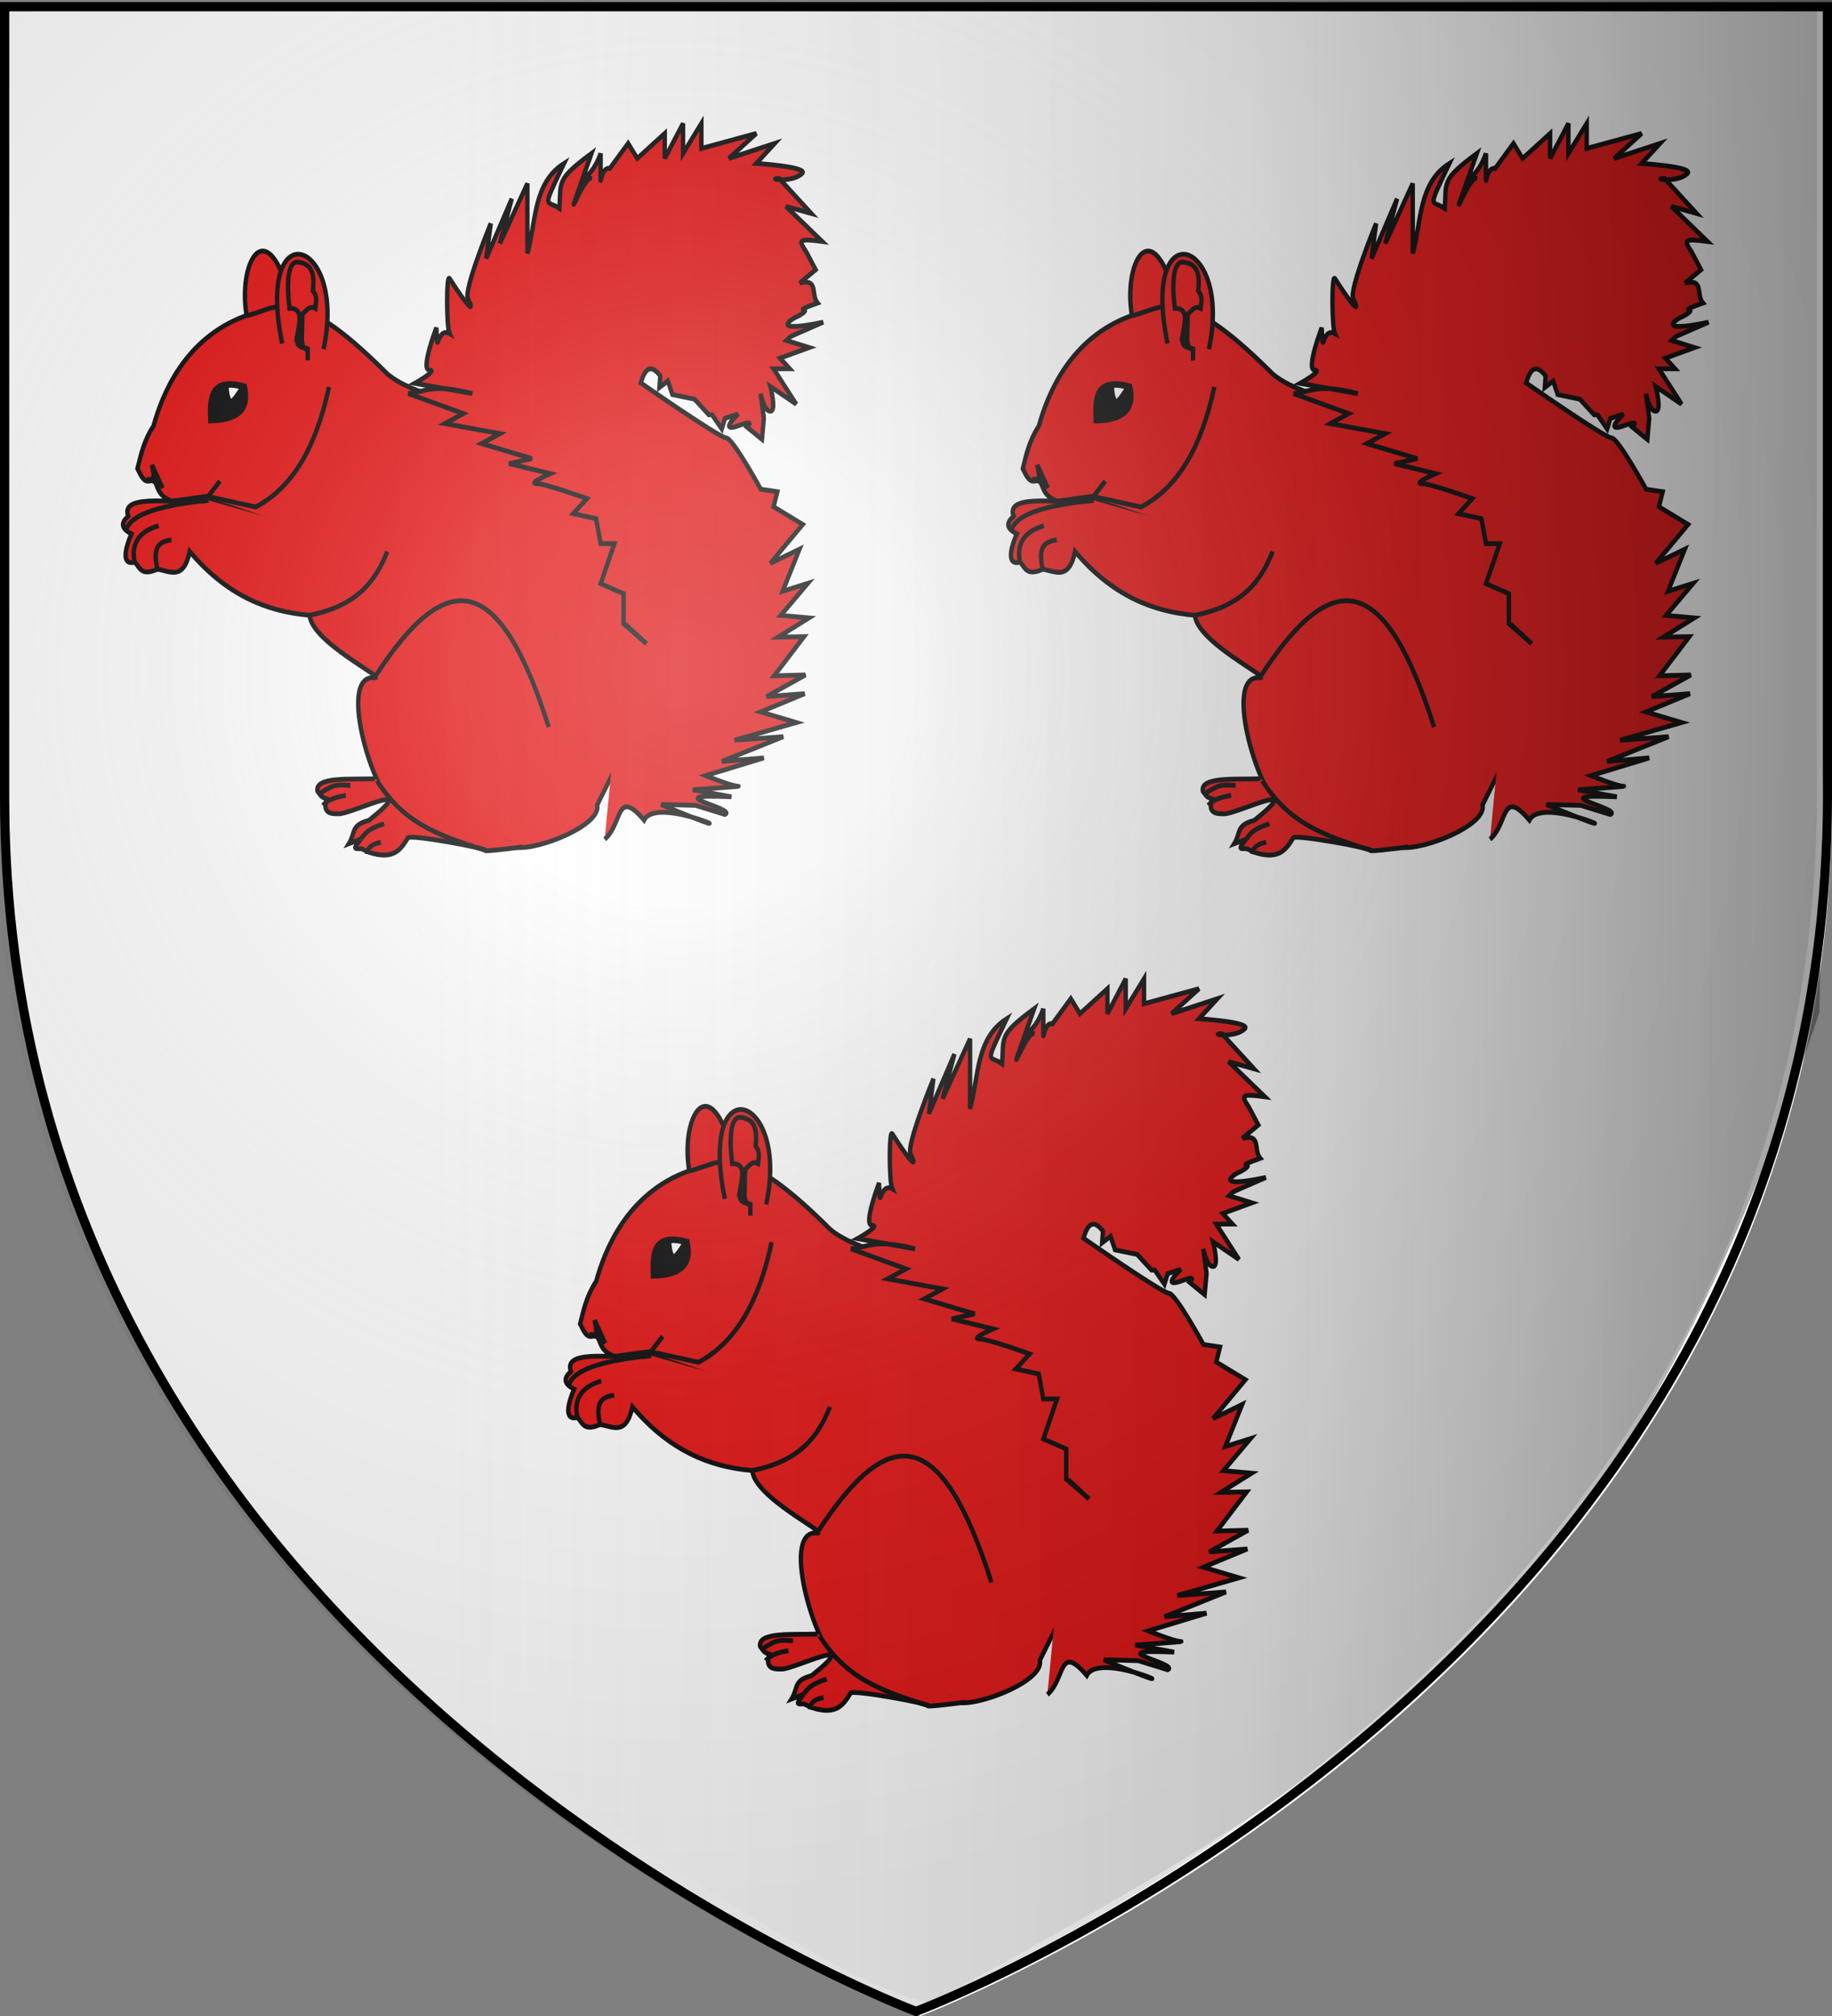
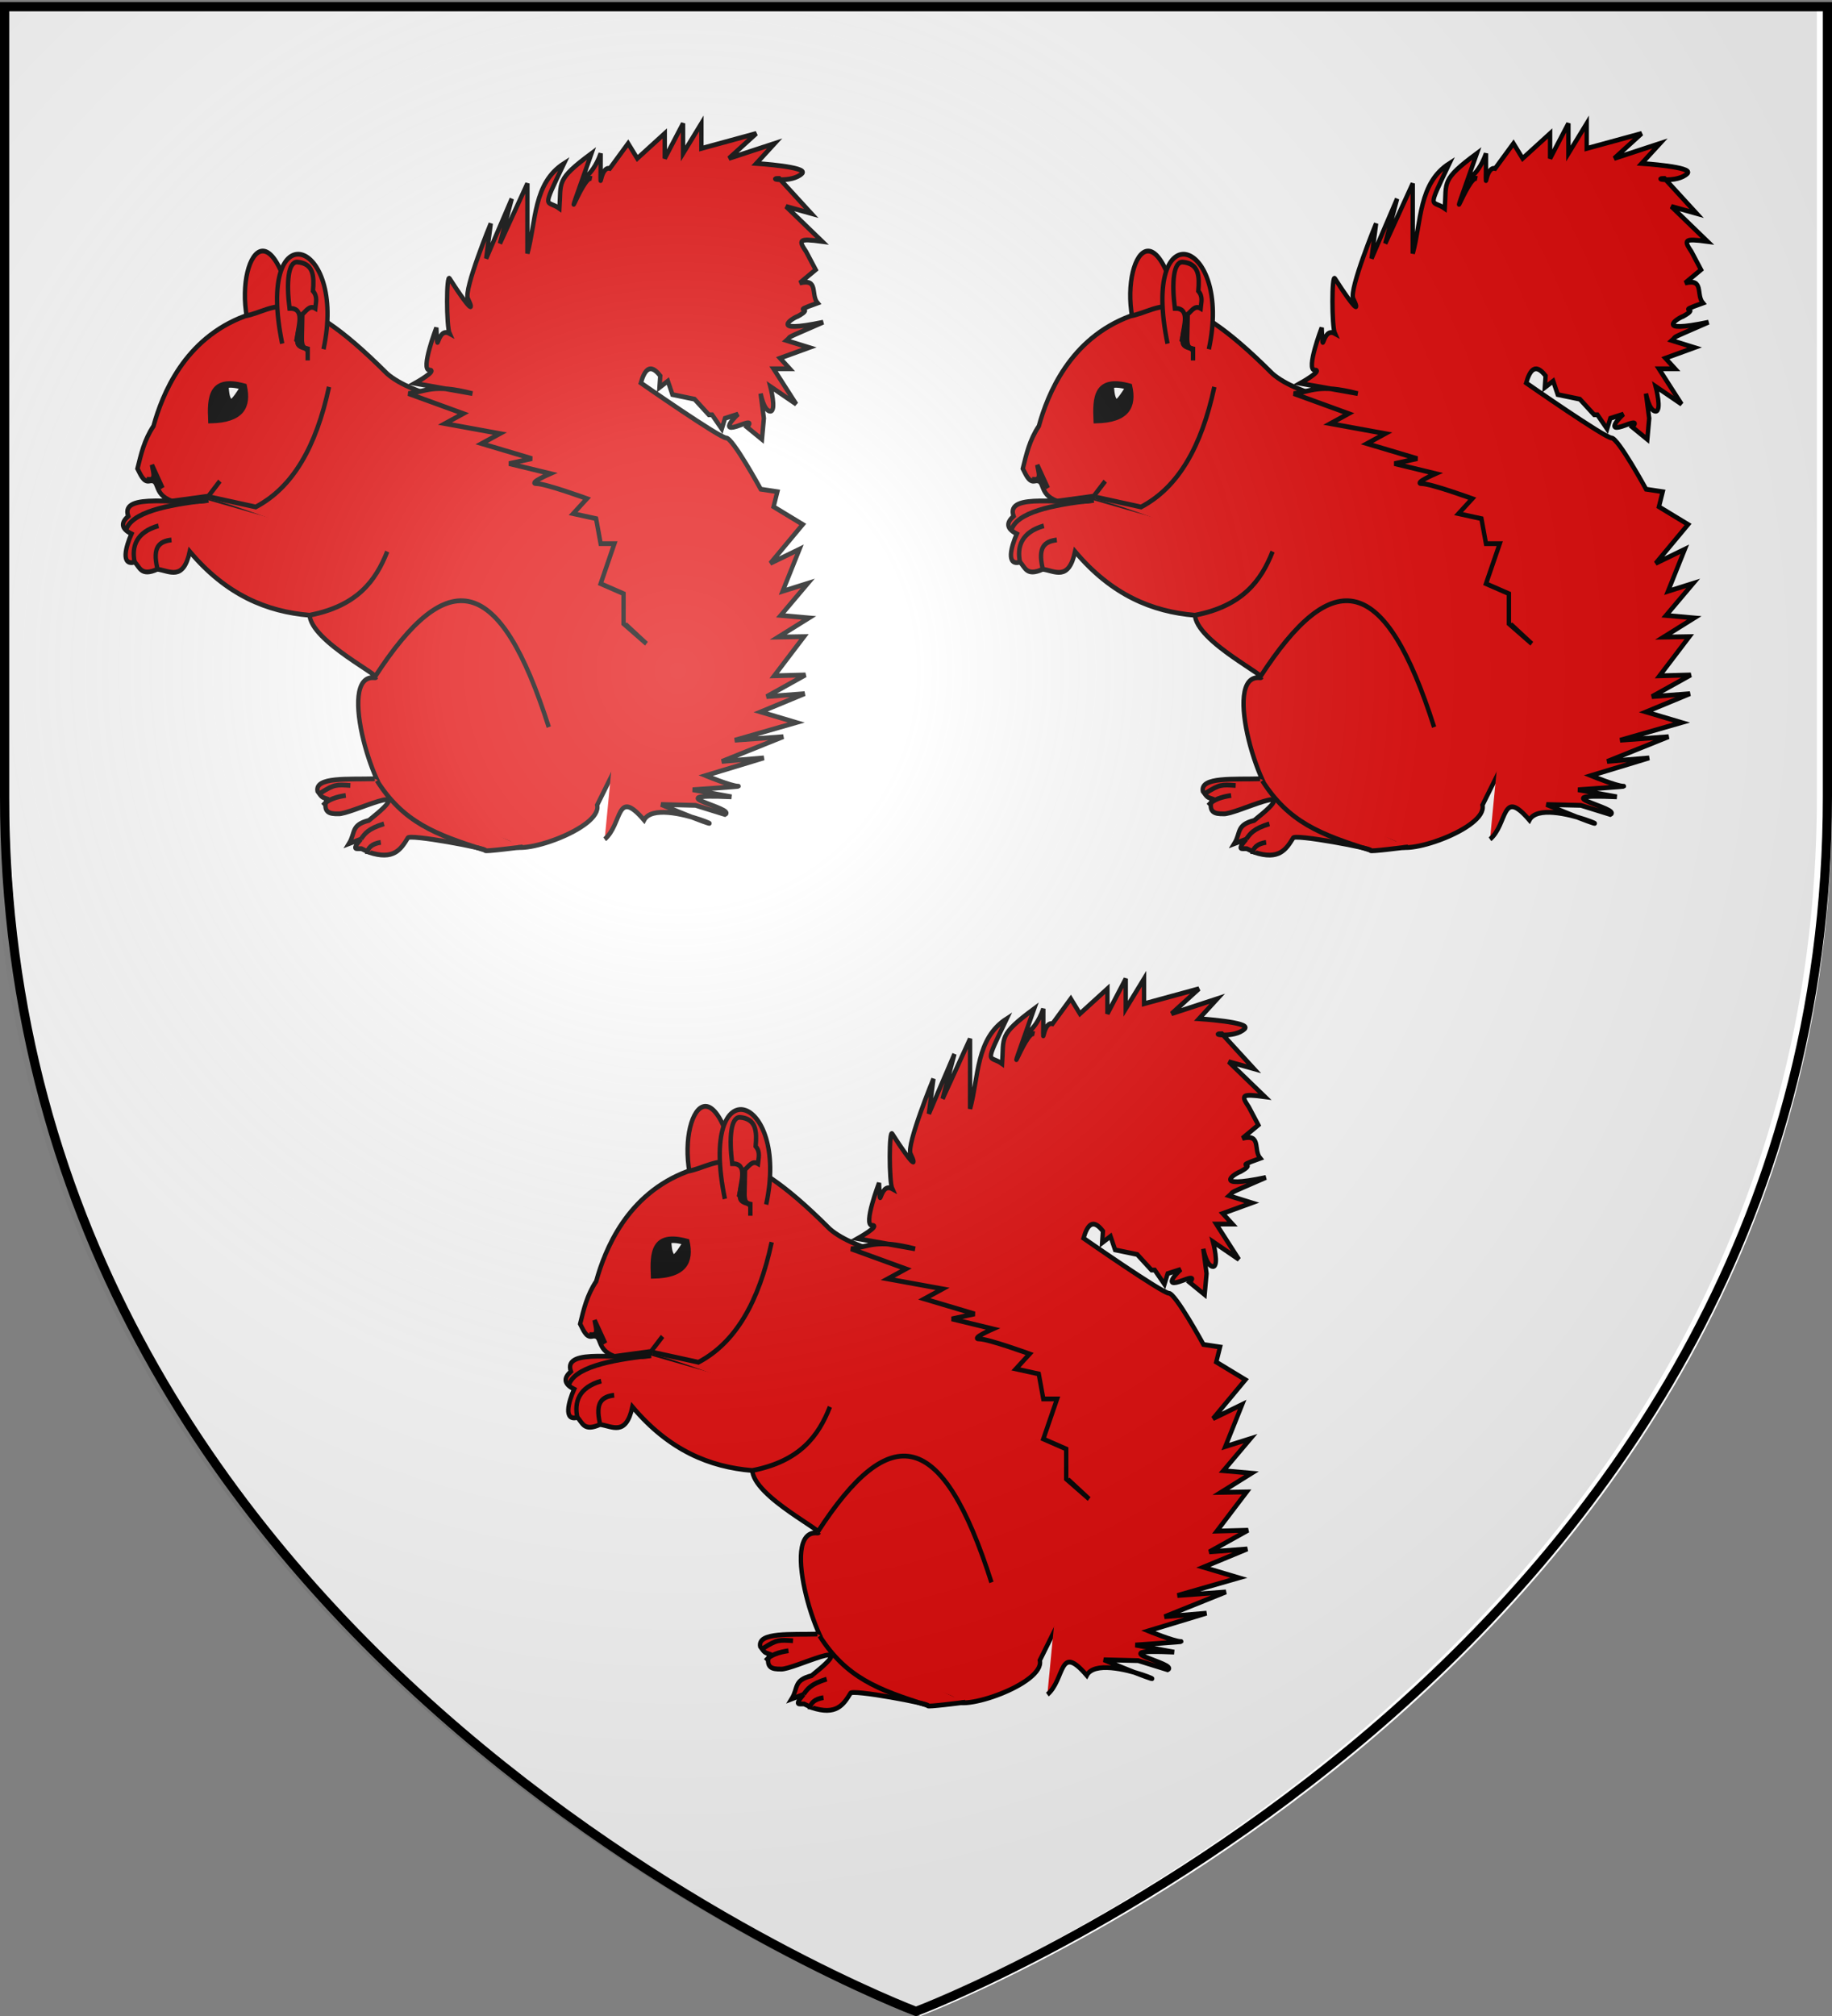
<svg xmlns="http://www.w3.org/2000/svg" xmlns:xlink="http://www.w3.org/1999/xlink" width="600" height="660" version="1.0">
  <rect width="100%" height="100%" fill="#808080" stroke="none" />
  <desc>Flag of Canton of Valais (Wallis)</desc>
  <defs>
    <linearGradient id="b">
      <stop offset="0" style="stop-color:white;stop-opacity:.314" />
      <stop offset=".19" style="stop-color:white;stop-opacity:.251" />
      <stop offset=".6" style="stop-color:#6b6b6b;stop-opacity:.125" />
      <stop offset="1" style="stop-color:black;stop-opacity:.125" />
    </linearGradient>
    <linearGradient xlink:href="#c" id="e" x1="-439.918" x2="690.809" y1="424.224" y2="431.3" gradientTransform="matrix(1.035 0 -.035 .983 71.766 183.892)" gradientUnits="userSpaceOnUse" />
    <linearGradient id="c">
      <stop offset="0" style="stop-color:white;stop-opacity:0" />
      <stop offset=".5" style="stop-color:#fff;stop-opacity:0" />
      <stop offset=".75" style="stop-color:#3f3f3f;stop-opacity:.151" />
      <stop offset="1" style="stop-color:#000;stop-opacity:.539" />
    </linearGradient>
    <radialGradient xlink:href="#b" id="d" cx="221.445" cy="226.331" r="300" fx="221.445" fy="226.331" gradientTransform="matrix(1.353 0 0 1.349 -77.63 -85.747)" gradientUnits="userSpaceOnUse" />
  </defs>
  <g style="display:inline">
    <path d="M-391.1 753.526s298.5-112.32 298.5-397.772V97.203h-597v258.551c0 285.452 298.5 397.772 298.5 397.772" style="fill:#fff;fill-opacity:1;fill-rule:evenodd;stroke:none;stroke-width:1px;stroke-linecap:butt;stroke-linejoin:miter;stroke-opacity:1" />
    <path d="M301.5 660S600 547.68 600 262.228V3.676H3v258.552C3 547.68 301.5 660 301.5 660" style="opacity:1;fill:#fff;fill-opacity:1;fill-rule:evenodd;stroke:none;stroke-width:1px;stroke-linecap:butt;stroke-linejoin:miter;stroke-opacity:1;display:inline" />
  </g>
  <g style="stroke:#000;stroke-width:1.5;stroke-miterlimit:4;stroke-dasharray:none;stroke-opacity:1">
    <g style="stroke:#000;stroke-width:4.136;stroke-miterlimit:4;stroke-dasharray:none;stroke-opacity:1">
      <g style="fill:#e20909;fill-opacity:1;stroke:#000;stroke-width:4.136;stroke-miterlimit:4;stroke-dasharray:none;stroke-opacity:1">
        <g style="fill:#e20909;fill-opacity:1;stroke:#000;stroke-width:4.136;stroke-miterlimit:4;stroke-dasharray:none;stroke-opacity:1">
          <path d="M379.457 1090.772c-24.978-102.568-62.588-28.544-36.669 27.502" style="fill:#e20909;fill-opacity:1;fill-rule:evenodd;stroke:#000;stroke-width:4.136;stroke-linecap:butt;stroke-linejoin:miter;stroke-miterlimit:4;stroke-dasharray:none;stroke-opacity:1" transform="matrix(.347 0 0 .379 -35.703 -311.812)" />
          <path d="M440.832 1293.163c-22.327 4.369-121.047-36.274-143.374-37.563l2.16-4.322 10.804-12.964-10.804 12.964-34.571 4.322c-18.799-6.337-10.312-19.71-21.607-17.286-5.448.767-8.178-6.289-10.804-10.803 3.343-12.244 6.209-24.488 15.125-36.732 8.197-27.252 29.115-75.597 86.429-95.072 29.778-5.073 44.177-32.515 133.963 49.697 11.915 9.753 34.501 17.215 45.375 19.446l2.161-.72" style="fill:#e20909;fill-opacity:1;fill-rule:evenodd;stroke:#000;stroke-width:4.136;stroke-linecap:butt;stroke-linejoin:miter;stroke-miterlimit:4;stroke-dasharray:none;stroke-opacity:1" transform="matrix(.347 0 0 .379 -35.703 -311.812)" />
          <path d="M395.047 1353.136c0 23.88 74.591 56.126 61.114 55.002-36.652-3.055 2.206 110.006 21.39 110.006 0 0 105.574 30.884 106.95 33.612 6.062 12.028 87.025-13.49 81.994-33.612l19.862-36.669c76.928-230.856-68.618-257.546-171.119-316.774" style="fill:#e20909;fill-opacity:1;fill-rule:evenodd;stroke:#000;stroke-width:4.136;stroke-linecap:butt;stroke-linejoin:miter;stroke-miterlimit:4;stroke-dasharray:none;stroke-opacity:1" transform="matrix(.347 0 0 .379 -35.703 -311.812)" />
          <path d="M468.384 1299.152c-10.797 25.158-28.275 46.976-73.337 55.002-40.236-3.037-78.571-17.486-113.061-55.002-6.052 25.76-19.068 16.701-30.557 15.278-15.606 6.439-16.525-1.81-21.39-6.111-13.37 3.226-8.474-13.27-3.056-24.446-10.977-5.093-9.271-10.186-3.055-15.278-8.424-21.399 50.387-9.18 75.69-13.715M596.214 1554.303s-37.856 4.456-35.14 3.056c3.055-1.577-73.337-14.653-73.337-10.695-6.571 9.726-13.219 19.375-36.669 12.223l-7.006-3.056c-4.763-.33-9.98 1.955-.524-8.272l-11.328 3.95c6.384-9.54 1.535-16.053 18.858-20.124 50.86-37.207-17.695-4.757-29.01-5.697-8.036.114-14.807-1.037-10.803-12.964-4.322-1.44-4.217-.825-8.643-6.482-2.812-12.662 29.317-10.126 54.018-10.804M408.224 1124.385c22.7-95.783-64.868-120.422-38.983-4.845M301.059 1251.999l43.214 8.642c35.137-17.002 57.041-52.145 69.143-103.714M620.844 1450.784c-46.096-132.524-95.072-141.167-164.214-43.214" style="fill:#e20909;fill-opacity:1;fill-rule:evenodd;stroke:#000;stroke-width:4.136;stroke-linecap:butt;stroke-linejoin:miter;stroke-miterlimit:4;stroke-dasharray:none;stroke-opacity:1" transform="matrix(.347 0 0 .379 -35.703 -311.812)" />
          <path d="M560.344 1557.03c-46.99-13.51-76.923-24.216-101.662-59.976M673.61 1547.682c17.025-13.252 10.577-45.007 37.193-16.544 13.556-24.084 121.301 27.272 16.02-13.488l32.564.74 27.809 7.902c11.936-5.25-67.793-18.381 6.111-15.278l-36.668-6.112s48.89-3.055 42.78-3.055c-6.112 0-30.558-9.167-30.558-9.167l55.003-15.279-39.724 3.056 58.058-21.39-45.835 3.055 58.058-15.278-33.613-9.167 41.578-15.766-35.99 2.532 36.731-18.705-29.508.741 28.09-33.83-24.293.371 28.984-16.544-26.606-2.16 25.558-27.72-23.768 6.854 15.893-36.335-27.502 12.222 30.557-33.612-27.5-15.279 3.553-12.99-15.65-2.161s-26.452-44.263-32.564-44.263-80.624-47.535-80.624-47.535c3.686-11.74 8.916-17.304 18.335-6.112l-.742 10.062 7.901-5.587 4.322 11.699 20.866 3.95 13.488 13.489h3.056l9.167 12.223 3.056-9.167 12.376-3.644s-20.55 17.51 2.378 9.384c14.018-4.968 5.894 1.79 5.894 1.79l14.23 10.65 1.79-18.18-3.056-21.39s3.056 15.278 9.167 15.278c6.112 0 0-21.39 0-21.39l24.446 15.279-21.39-30.557h15.279l-9.167-9.167 27.5-9.168-21.389-6.11c5.949-4.7-5.843.414 34.661-15.804-52.742 10.141-28.854-3.687-24.011-5.062 18.646-9.59-10.627-1.893 18.641-11.482-6.768-7.492 1.434-21.311-16.851-17.286l15.061-11.48-8.95-15.497c-7.373-10.185-7.675-11.728 15.062-8.95l-34.137-30.25 23.875 6.1-30.25-30.25c-13.184 0 11.853 4.322 21.607-4.321 6.469-5.732-43.214-8.643-43.214-8.643l17.285-17.285-43.214 12.964 25.929-21.607-51.857 12.964v-21.607l-17.286 25.928v-25.928l-17.286 30.25v-21.607l-25.928 21.607-8.643-12.964-17.286 21.607c-10.9-2.492-8.48 32.478-8.642-12.965-9.042 23.446-22.436 20.995-8.643 21.607-8.173-3.82-33.3 65.16 0-21.607-34.022 23.048-28.482 24.488-30.25 47.536-12.142-8.025-17.503 3.098 4.321-38.893-29.256 17.063-26.269 50.246-34.571 77.786v-60.5l-25.929 51.857 11.175-38.676-24.139 51.64 4.322-30.25s-25.663 57.19-21.608 64.822c6.662 12.536 1.531 9.622-17.285-17.286-3.083-4.408-3.065 41.406 0 47.535-12.645-6.4-11.106 23.96-12.44-5.062 0 0-15.279 36.578-6.636 36.578s-13.706 11.481-13.706 11.481l54.389 8.86c-37.865-8.849-43.611-1.639-60.5 0l51.857 17.286-17.286 8.643 51.857 8.643-17.285 8.642 47.535 12.965-21.607 4.321 38.893 8.643s-21.607 8.643-12.964 8.643 47.535 12.964 47.535 12.964l-12.964 12.964 21.607 4.322 4.322 21.607h12.964l-12.964 34.571 21.607 8.643v25.928l21.607 17.286-19.817-16.851" style="fill:#e20909;fill-opacity:1;fill-rule:evenodd;stroke:#000;stroke-width:4.136;stroke-linecap:butt;stroke-linejoin:miter;stroke-miterlimit:4;stroke-dasharray:none;stroke-opacity:1" transform="matrix(.347 0 0 .379 -35.703 -311.812)" />
          <g style="fill:#e20909;fill-opacity:1;stroke:#000;stroke-width:4.136;stroke-miterlimit:4;stroke-dasharray:none;stroke-opacity:1">
            <path d="M1293.58 381.963c-11.934 1.306-17.821 6.5-13.488 24.075M1281.358 369.74c-21.133 5.518-25.664 18.01-22.47 31.637" style="fill:#e20909;fill-opacity:1;fill-rule:evenodd;stroke:#000;stroke-width:4.136;stroke-linecap:butt;stroke-linejoin:miter;stroke-miterlimit:4;stroke-dasharray:none;stroke-opacity:1" transform="matrix(.347 0 0 .379 -392.709 32)" />
          </g>
          <path d="M298.538 1254.88c-38.802 3.871-72.27 10.601-76.705 25.928M465.36 1534.331c-15.255 4.322-18.245 8.643-21.607 12.964M462.304 1550.351c-8.571 1.236-12.538 4.775-12.964 10.083M433.582 1501.2c-12.964-.769-15.125-1.138-28.09 6.482M429.26 1509.843c-8.858 1.225-16.793 3.373-21.606 8.643" style="fill:#e20909;fill-opacity:1;fill-rule:evenodd;stroke:#000;stroke-width:4.136;stroke-linecap:butt;stroke-linejoin:miter;stroke-miterlimit:4;stroke-dasharray:none;stroke-opacity:1" transform="matrix(.347 0 0 .379 -35.703 -311.812)" />
        </g>
      </g>
      <g style="stroke:#000;stroke-width:4.136;stroke-miterlimit:4;stroke-dasharray:none;stroke-opacity:1">
        <g style="stroke:#000;stroke-width:4.136;stroke-miterlimit:4;stroke-dasharray:none;stroke-opacity:1">
          <g style="stroke:#000;stroke-width:4.136;stroke-miterlimit:4;stroke-dasharray:none;stroke-opacity:1">
            <path d="M299.618 1187.177c30.055-.457 36.828-12.556 32.41-30.25-32.877-8.312-33.42 10.323-32.41 30.25z" style="fill:#000;fill-opacity:1;fill-rule:evenodd;stroke:#000;stroke-width:4.136;stroke-linecap:butt;stroke-linejoin:miter;stroke-miterlimit:4;stroke-dasharray:none;stroke-opacity:1" transform="matrix(.347 0 0 .379 -35.078 -312.121)" />
            <path d="M314.743 1156.928c2.468-.927 6.923-.86 15.125 1.08-3.601 5.342-7.202 10.454-10.803 12.964-3.573-3.63-3.63-7.534-4.322-14.044z" style="fill:#fff;fill-opacity:1;fill-rule:evenodd;stroke:#000;stroke-width:4.136;stroke-linecap:butt;stroke-linejoin:miter;stroke-miterlimit:4;stroke-dasharray:none;stroke-opacity:1" transform="matrix(.347 0 0 .379 -35.078 -312.121)" />
          </g>
          <path d="m386.786 1116.88.54-23.38c3.131-2.07 6.472-8.043 12.16-5 .508-5 2.467-10-2.16-15 1.118-12.412.875-23.917-15-25-8.345-.024-10.272 17.111-7.16 40 14.7-.356 8.353 14.76 7.16 25 1.273 3.562-3.16 7.758 10 10v10" style="fill:none;fill-rule:evenodd;stroke:#000;stroke-width:4.136;stroke-linecap:butt;stroke-linejoin:miter;stroke-miterlimit:4;stroke-dasharray:none;stroke-opacity:1" transform="matrix(.347 0 0 .379 -35.366 -311.591)" />
          <path d="m390 1123-8.241-7.16 4.321-18.92c1.244 9.179-1.031 25.396 3.92 26.08z" style="fill:#000;fill-opacity:1;fill-rule:evenodd;stroke:#000;stroke-width:4.136;stroke-linecap:butt;stroke-linejoin:miter;stroke-miterlimit:4;stroke-dasharray:none;stroke-opacity:1" transform="matrix(.347 0 0 .379 -35.366 -311.591)" />
        </g>
-         <path d="m254.5 1883.5-10-20c.994 6.13 4.779 14.353-5.138 12.3 4.822.999 8.997-2.53 15.138 7.7z" style="fill:#000;fill-opacity:1;fill-rule:evenodd;stroke:#000;stroke-width:4.136;stroke-linecap:butt;stroke-linejoin:miter;stroke-miterlimit:4;stroke-dasharray:none;stroke-opacity:1" transform="matrix(.347 0 0 .379 -35.077 -554.06)" />
+         <path d="m254.5 1883.5-10-20c.994 6.13 4.779 14.353-5.138 12.3 4.822.999 8.997-2.53 15.138 7.7" style="fill:#000;fill-opacity:1;fill-rule:evenodd;stroke:#000;stroke-width:4.136;stroke-linecap:butt;stroke-linejoin:miter;stroke-miterlimit:4;stroke-dasharray:none;stroke-opacity:1" transform="matrix(.347 0 0 .379 -35.077 -554.06)" />
      </g>
    </g>
    <g style="stroke:#000;stroke-width:4.136;stroke-miterlimit:4;stroke-dasharray:none;stroke-opacity:1">
      <g style="fill:#e20909;fill-opacity:1;stroke:#000;stroke-width:4.136;stroke-miterlimit:4;stroke-dasharray:none;stroke-opacity:1">
        <g style="fill:#e20909;fill-opacity:1;stroke:#000;stroke-width:4.136;stroke-miterlimit:4;stroke-dasharray:none;stroke-opacity:1">
          <path d="M379.457 1090.772c-24.978-102.568-62.588-28.544-36.669 27.502" style="fill:#e20909;fill-opacity:1;fill-rule:evenodd;stroke:#000;stroke-width:4.136;stroke-linecap:butt;stroke-linejoin:miter;stroke-miterlimit:4;stroke-dasharray:none;stroke-opacity:1" transform="matrix(.347 0 0 .379 254.255 -311.806)" />
          <path d="M440.832 1293.163c-22.327 4.369-121.047-36.274-143.374-37.563l2.16-4.322 10.804-12.964-10.804 12.964-34.571 4.322c-18.799-6.337-10.312-19.71-21.607-17.286-5.448.767-8.178-6.289-10.804-10.803 3.343-12.244 6.209-24.488 15.125-36.732 8.197-27.252 29.115-75.597 86.429-95.072 29.778-5.073 44.177-32.515 133.963 49.697 11.915 9.753 34.501 17.215 45.375 19.446l2.161-.72" style="fill:#e20909;fill-opacity:1;fill-rule:evenodd;stroke:#000;stroke-width:4.136;stroke-linecap:butt;stroke-linejoin:miter;stroke-miterlimit:4;stroke-dasharray:none;stroke-opacity:1" transform="matrix(.347 0 0 .379 254.255 -311.806)" />
          <path d="M395.047 1353.136c0 23.88 74.591 56.126 61.114 55.002-36.652-3.055 2.206 110.006 21.39 110.006 0 0 105.574 30.884 106.95 33.612 6.062 12.028 87.025-13.49 81.994-33.612l19.862-36.669c76.928-230.856-68.618-257.546-171.119-316.774" style="fill:#e20909;fill-opacity:1;fill-rule:evenodd;stroke:#000;stroke-width:4.136;stroke-linecap:butt;stroke-linejoin:miter;stroke-miterlimit:4;stroke-dasharray:none;stroke-opacity:1" transform="matrix(.347 0 0 .379 254.255 -311.806)" />
          <path d="M468.384 1299.152c-10.797 25.158-28.275 46.976-73.337 55.002-40.236-3.037-78.571-17.486-113.061-55.002-6.052 25.76-19.068 16.701-30.557 15.278-15.606 6.439-16.525-1.81-21.39-6.111-13.37 3.226-8.474-13.27-3.056-24.446-10.977-5.093-9.271-10.186-3.055-15.278-8.424-21.399 50.387-9.18 75.69-13.715M596.214 1554.303s-37.856 4.456-35.14 3.056c3.055-1.577-73.337-14.653-73.337-10.695-6.571 9.726-13.219 19.375-36.669 12.223l-7.006-3.056c-4.763-.33-9.98 1.955-.524-8.272l-11.328 3.95c6.384-9.54 1.535-16.053 18.858-20.124 50.86-37.207-17.695-4.757-29.01-5.697-8.036.114-14.807-1.037-10.803-12.964-4.322-1.44-4.217-.825-8.643-6.482-2.812-12.662 29.317-10.126 54.018-10.804M408.224 1124.385c22.7-95.783-64.868-120.422-38.983-4.845M301.059 1251.999l43.214 8.642c35.137-17.002 57.041-52.145 69.143-103.714M620.844 1450.784c-46.096-132.524-95.072-141.167-164.214-43.214" style="fill:#e20909;fill-opacity:1;fill-rule:evenodd;stroke:#000;stroke-width:4.136;stroke-linecap:butt;stroke-linejoin:miter;stroke-miterlimit:4;stroke-dasharray:none;stroke-opacity:1" transform="matrix(.347 0 0 .379 254.255 -311.806)" />
          <path d="M560.344 1557.03c-46.99-13.51-76.923-24.216-101.662-59.976M673.61 1547.682c17.025-13.252 10.577-45.007 37.193-16.544 13.556-24.084 121.301 27.272 16.02-13.488l32.564.74 27.809 7.902c11.936-5.25-67.793-18.381 6.111-15.278l-36.668-6.112s48.89-3.055 42.78-3.055c-6.112 0-30.558-9.167-30.558-9.167l55.003-15.279-39.724 3.056 58.058-21.39-45.835 3.055 58.058-15.278-33.613-9.167 41.578-15.766-35.99 2.532 36.731-18.705-29.508.741 28.09-33.83-24.293.371 28.984-16.544-26.606-2.16 25.558-27.72-23.768 6.854 15.893-36.335-27.502 12.222 30.557-33.612-27.5-15.279 3.553-12.99-15.65-2.161s-26.452-44.263-32.564-44.263-80.624-47.535-80.624-47.535c3.686-11.74 8.916-17.304 18.335-6.112l-.742 10.062 7.901-5.587 4.322 11.699 20.866 3.95 13.488 13.489h3.056l9.167 12.223 3.056-9.167 12.376-3.644s-20.55 17.51 2.378 9.384c14.018-4.968 5.894 1.79 5.894 1.79l14.23 10.65 1.79-18.18-3.056-21.39s3.056 15.278 9.167 15.278c6.112 0 0-21.39 0-21.39l24.446 15.279-21.39-30.557h15.279l-9.167-9.167 27.5-9.168-21.389-6.11c5.949-4.7-5.843.414 34.661-15.804-52.742 10.141-28.854-3.687-24.011-5.062 18.646-9.59-10.627-1.893 18.641-11.482-6.768-7.492 1.434-21.311-16.851-17.286l15.061-11.48-8.95-15.497c-7.373-10.185-7.675-11.728 15.062-8.95l-34.137-30.25 23.875 6.1-30.25-30.25c-13.184 0 11.853 4.322 21.607-4.321 6.469-5.732-43.214-8.643-43.214-8.643l17.285-17.285-43.214 12.964 25.929-21.607-51.857 12.964v-21.607l-17.286 25.928v-25.928l-17.286 30.25v-21.607l-25.928 21.607-8.643-12.964-17.286 21.607c-10.9-2.492-8.48 32.478-8.642-12.965-9.042 23.446-22.436 20.995-8.643 21.607-8.173-3.82-33.3 65.16 0-21.607-34.022 23.048-28.482 24.488-30.25 47.536-12.142-8.025-17.503 3.098 4.321-38.893-29.256 17.063-26.269 50.246-34.571 77.786v-60.5l-25.929 51.857 11.175-38.676-24.139 51.64 4.322-30.25s-25.663 57.19-21.608 64.822c6.662 12.536 1.531 9.622-17.285-17.286-3.083-4.408-3.065 41.406 0 47.535-12.645-6.4-11.106 23.96-12.44-5.062 0 0-15.279 36.578-6.636 36.578s-13.706 11.481-13.706 11.481l54.389 8.86c-37.865-8.849-43.611-1.639-60.5 0l51.857 17.286-17.286 8.643 51.857 8.643-17.285 8.642 47.535 12.965-21.607 4.321 38.893 8.643s-21.607 8.643-12.964 8.643 47.535 12.964 47.535 12.964l-12.964 12.964 21.607 4.322 4.322 21.607h12.964l-12.964 34.571 21.607 8.643v25.928l21.607 17.286-19.817-16.851" style="fill:#e20909;fill-opacity:1;fill-rule:evenodd;stroke:#000;stroke-width:4.136;stroke-linecap:butt;stroke-linejoin:miter;stroke-miterlimit:4;stroke-dasharray:none;stroke-opacity:1" transform="matrix(.347 0 0 .379 254.255 -311.806)" />
          <g style="fill:#e20909;fill-opacity:1;stroke:#000;stroke-width:4.136;stroke-miterlimit:4;stroke-dasharray:none;stroke-opacity:1">
            <path d="M1293.58 381.963c-11.934 1.306-17.821 6.5-13.488 24.075M1281.358 369.74c-21.133 5.518-25.664 18.01-22.47 31.637" style="fill:#e20909;fill-opacity:1;fill-rule:evenodd;stroke:#000;stroke-width:4.136;stroke-linecap:butt;stroke-linejoin:miter;stroke-miterlimit:4;stroke-dasharray:none;stroke-opacity:1" transform="matrix(.347 0 0 .379 -102.751 32.006)" />
          </g>
          <path d="M298.538 1254.88c-38.802 3.871-72.27 10.601-76.705 25.928M465.36 1534.331c-15.255 4.322-18.245 8.643-21.607 12.964M462.304 1550.351c-8.571 1.236-12.538 4.775-12.964 10.083M433.582 1501.2c-12.964-.769-15.125-1.138-28.09 6.482M429.26 1509.843c-8.858 1.225-16.793 3.373-21.606 8.643" style="fill:#e20909;fill-opacity:1;fill-rule:evenodd;stroke:#000;stroke-width:4.136;stroke-linecap:butt;stroke-linejoin:miter;stroke-miterlimit:4;stroke-dasharray:none;stroke-opacity:1" transform="matrix(.347 0 0 .379 254.255 -311.806)" />
        </g>
      </g>
      <g style="stroke:#000;stroke-width:4.136;stroke-miterlimit:4;stroke-dasharray:none;stroke-opacity:1">
        <g style="stroke:#000;stroke-width:4.136;stroke-miterlimit:4;stroke-dasharray:none;stroke-opacity:1">
          <g style="stroke:#000;stroke-width:4.136;stroke-miterlimit:4;stroke-dasharray:none;stroke-opacity:1">
            <path d="M299.618 1187.177c30.055-.457 36.828-12.556 32.41-30.25-32.877-8.312-33.42 10.323-32.41 30.25z" style="fill:#000;fill-opacity:1;fill-rule:evenodd;stroke:#000;stroke-width:4.136;stroke-linecap:butt;stroke-linejoin:miter;stroke-miterlimit:4;stroke-dasharray:none;stroke-opacity:1" transform="matrix(.347 0 0 .379 254.88 -312.115)" />
            <path d="M314.743 1156.928c2.468-.927 6.923-.86 15.125 1.08-3.601 5.342-7.202 10.454-10.803 12.964-3.573-3.63-3.63-7.534-4.322-14.044z" style="fill:#fff;fill-opacity:1;fill-rule:evenodd;stroke:#000;stroke-width:4.136;stroke-linecap:butt;stroke-linejoin:miter;stroke-miterlimit:4;stroke-dasharray:none;stroke-opacity:1" transform="matrix(.347 0 0 .379 254.88 -312.115)" />
          </g>
          <path d="m386.786 1116.88.54-23.38c3.131-2.07 6.472-8.043 12.16-5 .508-5 2.467-10-2.16-15 1.118-12.412.875-23.917-15-25-8.345-.024-10.272 17.111-7.16 40 14.7-.356 8.353 14.76 7.16 25 1.273 3.562-3.16 7.758 10 10v10" style="fill:none;fill-rule:evenodd;stroke:#000;stroke-width:4.136;stroke-linecap:butt;stroke-linejoin:miter;stroke-miterlimit:4;stroke-dasharray:none;stroke-opacity:1" transform="matrix(.347 0 0 .379 254.592 -311.585)" />
          <path d="m390 1123-8.241-7.16 4.321-18.92c1.244 9.179-1.031 25.396 3.92 26.08z" style="fill:#000;fill-opacity:1;fill-rule:evenodd;stroke:#000;stroke-width:4.136;stroke-linecap:butt;stroke-linejoin:miter;stroke-miterlimit:4;stroke-dasharray:none;stroke-opacity:1" transform="matrix(.347 0 0 .379 254.592 -311.585)" />
        </g>
        <path d="m254.5 1883.5-10-20c.994 6.13 4.779 14.353-5.138 12.3 4.822.999 8.997-2.53 15.138 7.7z" style="fill:#000;fill-opacity:1;fill-rule:evenodd;stroke:#000;stroke-width:4.136;stroke-linecap:butt;stroke-linejoin:miter;stroke-miterlimit:4;stroke-dasharray:none;stroke-opacity:1" transform="matrix(.347 0 0 .379 254.88 -554.053)" />
      </g>
    </g>
    <g style="stroke:#000;stroke-width:4.136;stroke-miterlimit:4;stroke-dasharray:none;stroke-opacity:1">
      <g style="fill:#e20909;fill-opacity:1;stroke:#000;stroke-width:4.136;stroke-miterlimit:4;stroke-dasharray:none;stroke-opacity:1">
        <g style="fill:#e20909;fill-opacity:1;stroke:#000;stroke-width:4.136;stroke-miterlimit:4;stroke-dasharray:none;stroke-opacity:1">
          <path d="M379.457 1090.772c-24.978-102.568-62.588-28.544-36.669 27.502" style="fill:#e20909;fill-opacity:1;fill-rule:evenodd;stroke:#000;stroke-width:4.136;stroke-linecap:butt;stroke-linejoin:miter;stroke-miterlimit:4;stroke-dasharray:none;stroke-opacity:1" transform="matrix(.347 0 0 .379 109.276 -31.806)" />
          <path d="M440.832 1293.163c-22.327 4.369-121.047-36.274-143.374-37.563l2.16-4.322 10.804-12.964-10.804 12.964-34.571 4.322c-18.799-6.337-10.312-19.71-21.607-17.286-5.448.767-8.178-6.289-10.804-10.803 3.343-12.244 6.209-24.488 15.125-36.732 8.197-27.252 29.115-75.597 86.429-95.072 29.778-5.073 44.177-32.515 133.963 49.697 11.915 9.753 34.501 17.215 45.375 19.446l2.161-.72" style="fill:#e20909;fill-opacity:1;fill-rule:evenodd;stroke:#000;stroke-width:4.136;stroke-linecap:butt;stroke-linejoin:miter;stroke-miterlimit:4;stroke-dasharray:none;stroke-opacity:1" transform="matrix(.347 0 0 .379 109.276 -31.806)" />
          <path d="M395.047 1353.136c0 23.88 74.591 56.126 61.114 55.002-36.652-3.055 2.206 110.006 21.39 110.006 0 0 105.574 30.884 106.95 33.612 6.062 12.028 87.025-13.49 81.994-33.612l19.862-36.669c76.928-230.856-68.618-257.546-171.119-316.774" style="fill:#e20909;fill-opacity:1;fill-rule:evenodd;stroke:#000;stroke-width:4.136;stroke-linecap:butt;stroke-linejoin:miter;stroke-miterlimit:4;stroke-dasharray:none;stroke-opacity:1" transform="matrix(.347 0 0 .379 109.276 -31.806)" />
          <path d="M468.384 1299.152c-10.797 25.158-28.275 46.976-73.337 55.002-40.236-3.037-78.571-17.486-113.061-55.002-6.052 25.76-19.068 16.701-30.557 15.278-15.606 6.439-16.525-1.81-21.39-6.111-13.37 3.226-8.474-13.27-3.056-24.446-10.977-5.093-9.271-10.186-3.055-15.278-8.424-21.399 50.387-9.18 75.69-13.715M596.214 1554.303s-37.856 4.456-35.14 3.056c3.055-1.577-73.337-14.653-73.337-10.695-6.571 9.726-13.219 19.375-36.669 12.223l-7.006-3.056c-4.763-.33-9.98 1.955-.524-8.272l-11.328 3.95c6.384-9.54 1.535-16.053 18.858-20.124 50.86-37.207-17.695-4.757-29.01-5.697-8.036.114-14.807-1.037-10.803-12.964-4.322-1.44-4.217-.825-8.643-6.482-2.812-12.662 29.317-10.126 54.018-10.804M408.224 1124.385c22.7-95.783-64.868-120.422-38.983-4.845M301.059 1251.999l43.214 8.642c35.137-17.002 57.041-52.145 69.143-103.714M620.844 1450.784c-46.096-132.524-95.072-141.167-164.214-43.214" style="fill:#e20909;fill-opacity:1;fill-rule:evenodd;stroke:#000;stroke-width:4.136;stroke-linecap:butt;stroke-linejoin:miter;stroke-miterlimit:4;stroke-dasharray:none;stroke-opacity:1" transform="matrix(.347 0 0 .379 109.276 -31.806)" />
          <path d="M560.344 1557.03c-46.99-13.51-76.923-24.216-101.662-59.976M673.61 1547.682c17.025-13.252 10.577-45.007 37.193-16.544 13.556-24.084 121.301 27.272 16.02-13.488l32.564.74 27.809 7.902c11.936-5.25-67.793-18.381 6.111-15.278l-36.668-6.112s48.89-3.055 42.78-3.055c-6.112 0-30.558-9.167-30.558-9.167l55.003-15.279-39.724 3.056 58.058-21.39-45.835 3.055 58.058-15.278-33.613-9.167 41.578-15.766-35.99 2.532 36.731-18.705-29.508.741 28.09-33.83-24.293.371 28.984-16.544-26.606-2.16 25.558-27.72-23.768 6.854 15.893-36.335-27.502 12.222 30.557-33.612-27.5-15.279 3.553-12.99-15.65-2.161s-26.452-44.263-32.564-44.263-80.624-47.535-80.624-47.535c3.686-11.74 8.916-17.304 18.335-6.112l-.742 10.062 7.901-5.587 4.322 11.699 20.866 3.95 13.488 13.489h3.056l9.167 12.223 3.056-9.167 12.376-3.644s-20.55 17.51 2.378 9.384c14.018-4.968 5.894 1.79 5.894 1.79l14.23 10.65 1.79-18.18-3.056-21.39s3.056 15.278 9.167 15.278c6.112 0 0-21.39 0-21.39l24.446 15.279-21.39-30.557h15.279l-9.167-9.167 27.5-9.168-21.389-6.11c5.949-4.7-5.843.414 34.661-15.804-52.742 10.141-28.854-3.687-24.011-5.062 18.646-9.59-10.627-1.893 18.641-11.482-6.768-7.492 1.434-21.311-16.851-17.286l15.061-11.48-8.95-15.497c-7.373-10.185-7.675-11.728 15.062-8.95l-34.137-30.25 23.875 6.1-30.25-30.25c-13.184 0 11.853 4.322 21.607-4.321 6.469-5.732-43.214-8.643-43.214-8.643l17.285-17.285-43.214 12.964 25.929-21.607-51.857 12.964v-21.607l-17.286 25.928v-25.928l-17.286 30.25v-21.607l-25.928 21.607-8.643-12.964-17.286 21.607c-10.9-2.492-8.48 32.478-8.642-12.965-9.042 23.446-22.436 20.995-8.643 21.607-8.173-3.82-33.3 65.16 0-21.607-34.022 23.048-28.482 24.488-30.25 47.536-12.142-8.025-17.503 3.098 4.321-38.893-29.256 17.063-26.269 50.246-34.571 77.786v-60.5l-25.929 51.857 11.175-38.676-24.139 51.64 4.322-30.25s-25.663 57.19-21.608 64.822c6.662 12.536 1.531 9.622-17.285-17.286-3.083-4.408-3.065 41.406 0 47.535-12.645-6.4-11.106 23.96-12.44-5.062 0 0-15.279 36.578-6.636 36.578s-13.706 11.481-13.706 11.481l54.389 8.86c-37.865-8.849-43.611-1.639-60.5 0l51.857 17.286-17.286 8.643 51.857 8.643-17.285 8.642 47.535 12.965-21.607 4.321 38.893 8.643s-21.607 8.643-12.964 8.643 47.535 12.964 47.535 12.964l-12.964 12.964 21.607 4.322 4.322 21.607h12.964l-12.964 34.571 21.607 8.643v25.928l21.607 17.286-19.817-16.851" style="fill:#e20909;fill-opacity:1;fill-rule:evenodd;stroke:#000;stroke-width:4.136;stroke-linecap:butt;stroke-linejoin:miter;stroke-miterlimit:4;stroke-dasharray:none;stroke-opacity:1" transform="matrix(.347 0 0 .379 109.276 -31.806)" />
          <g style="fill:#e20909;fill-opacity:1;stroke:#000;stroke-width:4.136;stroke-miterlimit:4;stroke-dasharray:none;stroke-opacity:1">
            <path d="M1293.58 381.963c-11.934 1.306-17.821 6.5-13.488 24.075M1281.358 369.74c-21.133 5.518-25.664 18.01-22.47 31.637" style="fill:#e20909;fill-opacity:1;fill-rule:evenodd;stroke:#000;stroke-width:4.136;stroke-linecap:butt;stroke-linejoin:miter;stroke-miterlimit:4;stroke-dasharray:none;stroke-opacity:1" transform="matrix(.347 0 0 .379 -247.73 312.006)" />
          </g>
          <path d="M298.538 1254.88c-38.802 3.871-72.27 10.601-76.705 25.928M465.36 1534.331c-15.255 4.322-18.245 8.643-21.607 12.964M462.304 1550.351c-8.571 1.236-12.538 4.775-12.964 10.083M433.582 1501.2c-12.964-.769-15.125-1.138-28.09 6.482M429.26 1509.843c-8.858 1.225-16.793 3.373-21.606 8.643" style="fill:#e20909;fill-opacity:1;fill-rule:evenodd;stroke:#000;stroke-width:4.136;stroke-linecap:butt;stroke-linejoin:miter;stroke-miterlimit:4;stroke-dasharray:none;stroke-opacity:1" transform="matrix(.347 0 0 .379 109.276 -31.806)" />
        </g>
      </g>
      <g style="stroke:#000;stroke-width:4.136;stroke-miterlimit:4;stroke-dasharray:none;stroke-opacity:1">
        <g style="stroke:#000;stroke-width:4.136;stroke-miterlimit:4;stroke-dasharray:none;stroke-opacity:1">
          <g style="stroke:#000;stroke-width:4.136;stroke-miterlimit:4;stroke-dasharray:none;stroke-opacity:1">
            <path d="M299.618 1187.177c30.055-.457 36.828-12.556 32.41-30.25-32.877-8.312-33.42 10.323-32.41 30.25z" style="fill:#000;fill-opacity:1;fill-rule:evenodd;stroke:#000;stroke-width:4.136;stroke-linecap:butt;stroke-linejoin:miter;stroke-miterlimit:4;stroke-dasharray:none;stroke-opacity:1" transform="matrix(.347 0 0 .379 109.9 -32.115)" />
            <path d="M314.743 1156.928c2.468-.927 6.923-.86 15.125 1.08-3.601 5.342-7.202 10.454-10.803 12.964-3.573-3.63-3.63-7.534-4.322-14.044z" style="fill:#fff;fill-opacity:1;fill-rule:evenodd;stroke:#000;stroke-width:4.136;stroke-linecap:butt;stroke-linejoin:miter;stroke-miterlimit:4;stroke-dasharray:none;stroke-opacity:1" transform="matrix(.347 0 0 .379 109.9 -32.115)" />
          </g>
          <path d="m386.786 1116.88.54-23.38c3.131-2.07 6.472-8.043 12.16-5 .508-5 2.467-10-2.16-15 1.118-12.412.875-23.917-15-25-8.345-.024-10.272 17.111-7.16 40 14.7-.356 8.353 14.76 7.16 25 1.273 3.562-3.16 7.758 10 10v10" style="fill:none;fill-rule:evenodd;stroke:#000;stroke-width:4.136;stroke-linecap:butt;stroke-linejoin:miter;stroke-miterlimit:4;stroke-dasharray:none;stroke-opacity:1" transform="matrix(.347 0 0 .379 109.613 -31.585)" />
          <path d="m390 1123-8.241-7.16 4.321-18.92c1.244 9.179-1.031 25.396 3.92 26.08z" style="fill:#000;fill-opacity:1;fill-rule:evenodd;stroke:#000;stroke-width:4.136;stroke-linecap:butt;stroke-linejoin:miter;stroke-miterlimit:4;stroke-dasharray:none;stroke-opacity:1" transform="matrix(.347 0 0 .379 109.613 -31.585)" />
        </g>
        <path d="m254.5 1883.5-10-20c.994 6.13 4.779 14.353-5.138 12.3 4.822.999 8.997-2.53 15.138 7.7z" style="fill:#000;fill-opacity:1;fill-rule:evenodd;stroke:#000;stroke-width:4.136;stroke-linecap:butt;stroke-linejoin:miter;stroke-miterlimit:4;stroke-dasharray:none;stroke-opacity:1" transform="matrix(.347 0 0 .379 109.902 -274.053)" />
      </g>
    </g>
  </g>
  <path d="M296.545 658.5s298.5-112.32 298.5-397.772V2.176h-597v258.552c0 285.452 298.5 397.772 298.5 397.772" style="opacity:1;fill:url(#d);fill-opacity:1;fill-rule:evenodd;stroke:none;stroke-width:1px;stroke-linecap:butt;stroke-linejoin:miter;stroke-opacity:1" />
-   <path d="m71.822 182.297 5.32 337.505c0 166.31 273.646 315.81 288.362 308.337 158.11-80.3 237.649-126.096 311.639-318.451l16.706-327.391z" style="opacity:1;fill:url(#e);fill-opacity:1;stroke:none" transform="matrix(.966 0 .034 1.017 -75.544 -187.09)" />
  <path d="M300 658.5S1.5 546.18 1.5 260.728V2.176h597v258.552C598.5 546.18 300 658.5 300 658.5z" style="opacity:1;fill:none;fill-opacity:1;fill-rule:evenodd;stroke:#000;stroke-width:3;stroke-linecap:butt;stroke-linejoin:miter;stroke-miterlimit:4;stroke-dasharray:none;stroke-opacity:1" />
</svg>